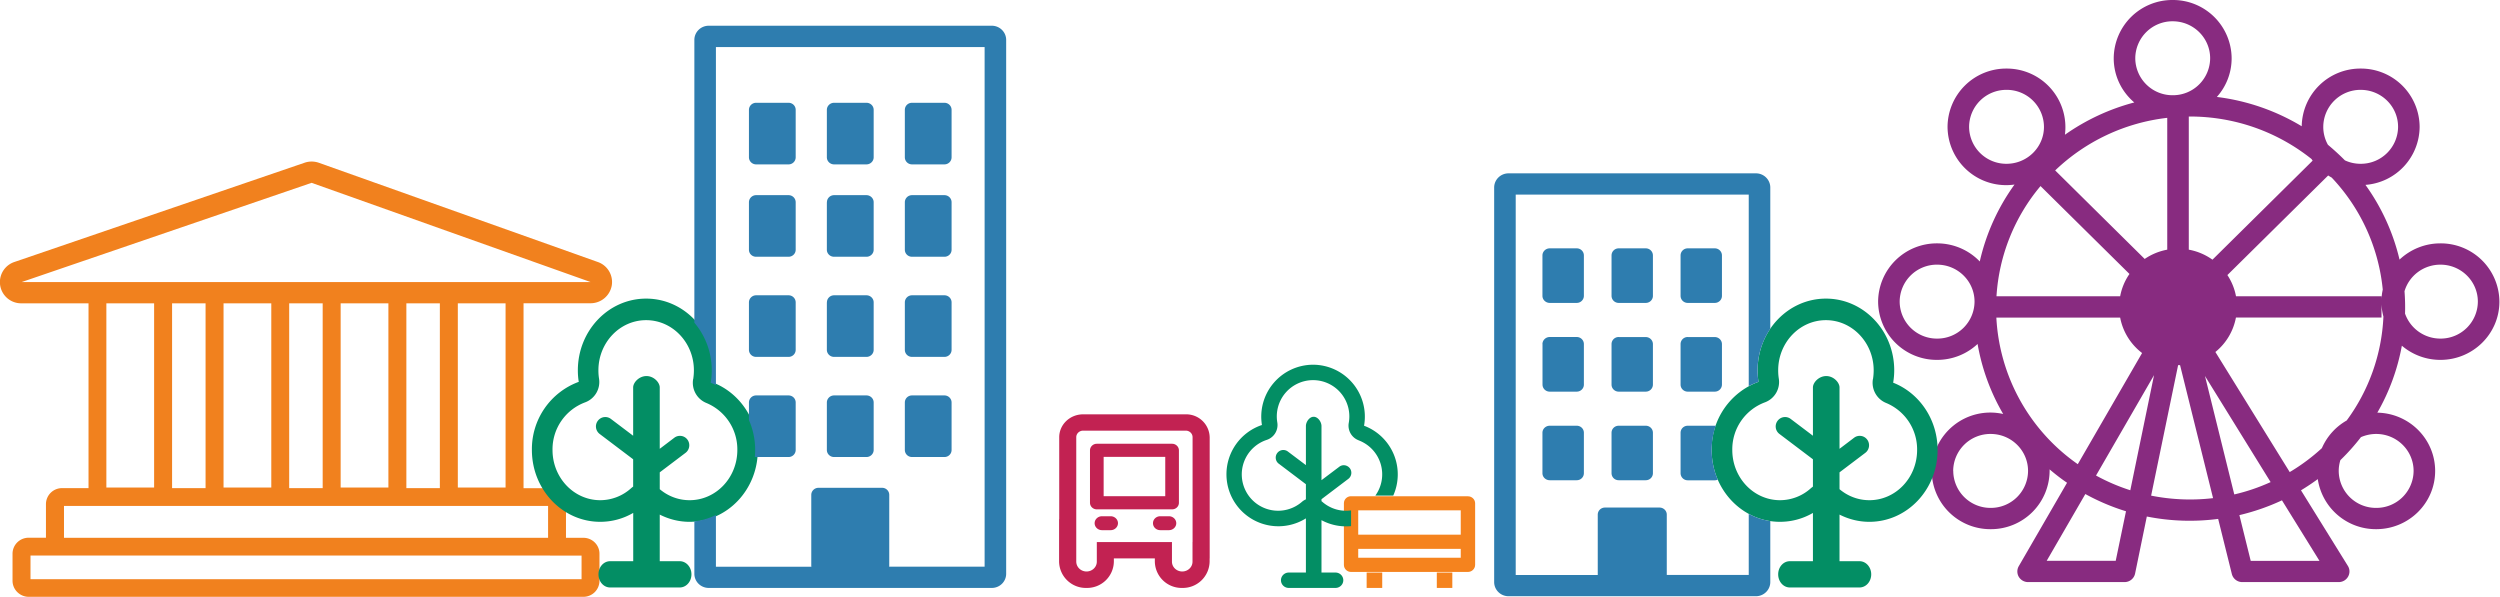
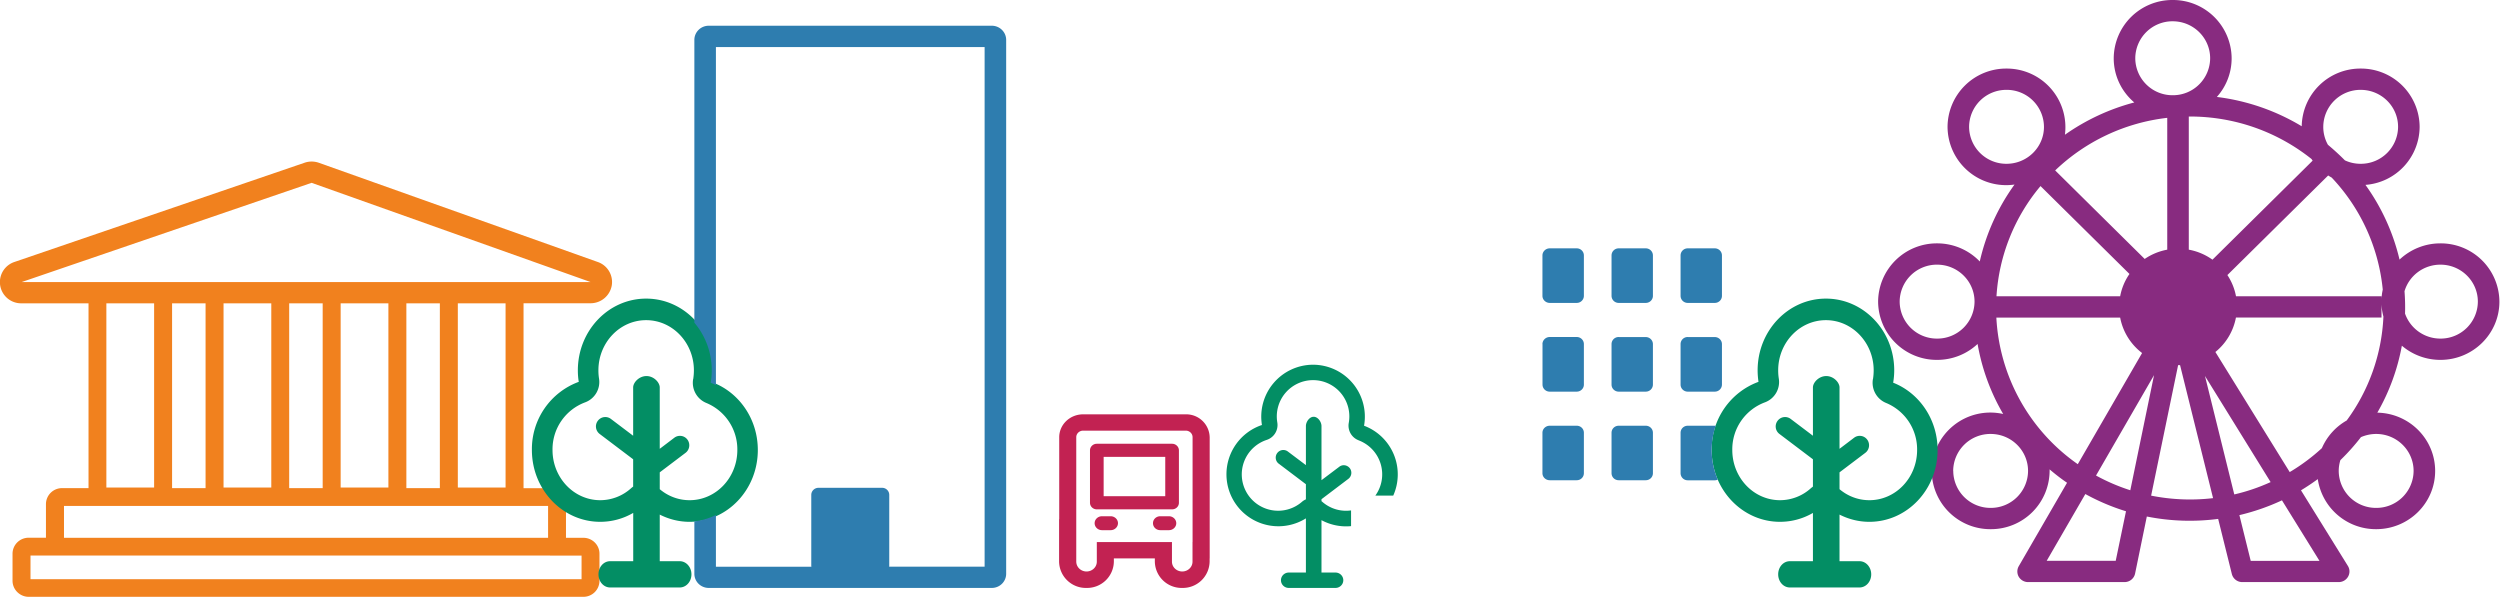
<svg xmlns="http://www.w3.org/2000/svg" viewBox="0 0 377 90" fill="none">
  <g clip-path="url(#clip0)">
    <path fill-rule="evenodd" clip-rule="evenodd" d="M92.25 43.08a3.2 3.2 0 00-2.1-3.57L48.09 24.55a3.28 3.28 0 00-2.16-.01L2.19 39.5a3.2 3.2 0 001.06 6.24h10.1v27.87H9.37a2.42 2.42 0 00-2.44 2.4v5.08H4.33a2.42 2.42 0 00-2.44 2.4v4.1C1.9 88.92 3 90 4.33 90h83.64a2.42 2.42 0 002.43-2.4v-4.1c0-1.33-1.09-2.4-2.43-2.4h-2.62v-5.08c0-1.33-1.09-2.4-2.43-2.4h-3.97V45.73h10.1a3.24 3.24 0 003.2-2.66zM9.65 81.1h73v-4.8h-73v4.8zm73.3 2.68h4.75v3.56H4.6v-3.56h78.34zM25.95 45.74v27.87h5.05V45.74h-5.05zm17.66 0v27.87h5.05V45.74h-5.05zm17.67 0v27.87h5.05V45.74h-5.05zm-20.37 0v27.78h-7.2V45.74h7.2zm10.46 0h7.2v27.78h-7.2V45.74zm-28.13 0v27.78h-7.2V45.74h7.2zm45.8 0h7.2v27.78h-7.2V45.74zm20-3.2H3.25l43.74-14.97 42.06 14.96z" fill="#F1811E" />
    <path fill-rule="evenodd" clip-rule="evenodd" d="M327.64 0a8.84 8.84 0 00-8.89 8.79c0 2.66 1.2 5.05 3.1 6.66a32.5 32.5 0 00-10.46 4.87 8.84 8.84 0 00-8.8-9.98 8.84 8.84 0 00-8.9 8.79 8.84 8.84 0 0010.1 8.7 31.75 31.75 0 00-5.24 11.6 8.91 8.91 0 00-6.44-2.73 8.84 8.84 0 00-8.89 8.79 8.84 8.84 0 008.9 8.78c2.36 0 4.51-.91 6.1-2.4a31.64 31.64 0 003.86 10.56 8.84 8.84 0 00-10.78 8.59 8.84 8.84 0 008.89 8.78 8.84 8.84 0 008.89-9.02c.84.72 1.72 1.4 2.63 2.02l-7.28 12.58a1.6 1.6 0 000 1.6c.3.5.83.8 1.41.8h14.54c.77 0 1.43-.53 1.59-1.28l1.77-8.61a33 33 0 0010.76.36l2.06 8.3c.18.73.83 1.23 1.58 1.23h14.53c.6 0 1.13-.31 1.42-.82.29-.5.28-1.13-.03-1.62l-7.07-11.4c.87-.53 1.72-1.09 2.53-1.69a8.86 8.86 0 008.8 7.55c4.92 0 8.9-3.93 8.9-8.78 0-4.8-3.89-8.7-8.72-8.79a31.58 31.58 0 003.7-10.1 8.92 8.92 0 005.82 2.14c4.9 0 8.89-3.93 8.89-8.78a8.84 8.84 0 00-8.9-8.79c-2.39 0-4.56.94-6.16 2.45a31.74 31.74 0 00-5.14-11.27 8.83 8.83 0 008.17-8.75 8.84 8.84 0 00-8.9-8.79 8.84 8.84 0 00-8.88 8.7 32.51 32.51 0 00-12.8-4.42 8.7 8.7 0 002.23-5.83A8.84 8.84 0 00327.64 0zM322 8.79a5.61 5.61 0 015.64-5.58c3.12 0 5.65 2.5 5.65 5.58a5.61 5.61 0 01-5.65 5.57A5.61 5.61 0 01322 8.8zm28.14 58.79a8.84 8.84 0 013.74-4.17 28.52 28.52 0 005.54-15.67 8.68 8.68 0 01-.29-1.86v2h-21.95a8.75 8.75 0 01-3.1 5.2l11.21 18.11a29.34 29.34 0 004.85-3.61zm2.54 3.44c0-.57.09-1.12.25-1.63a32.25 32.25 0 003.1-3.47c.7-.3 1.48-.48 2.3-.48 3.11 0 5.64 2.5 5.64 5.58a5.61 5.61 0 01-5.64 5.57 5.61 5.61 0 01-5.65-5.57zm10-23.7a31.76 31.76 0 00-.08-3.4c.68-2.32 2.85-4.01 5.42-4.01 3.11 0 5.64 2.5 5.64 5.58a5.61 5.61 0 01-5.64 5.57 5.64 5.64 0 01-5.33-3.74zm-3.36-3.65a28.61 28.61 0 00-7.7-16.89c-.18-.1-.36-.2-.53-.32l-15.2 15.02a8.65 8.65 0 011.3 3.2h21.94v.41c.02-.48.09-.96.19-1.42zm-10.57-19.44l-.18-.26c-5.02-4-11.4-6.4-18.34-6.4h-.16v20.08a8.9 8.9 0 013.57 1.51l15.1-14.93zm7.24.47c-.85 0-1.66-.18-2.38-.52-.81-.82-1.67-1.6-2.56-2.35a5.5 5.5 0 01-.7-2.7 5.61 5.61 0 015.64-5.58c3.12 0 5.64 2.5 5.64 5.58A5.61 5.61 0 01356 24.7zm-53.4-11.15a5.61 5.61 0 00-5.65 5.58 5.61 5.61 0 005.64 5.57c3.12 0 5.65-2.5 5.65-5.57a5.61 5.61 0 00-5.65-5.58zm20.43 39.68a8.75 8.75 0 01-3.3-5.34h-18.67A28.76 28.76 0 00313.33 70l9.7-16.77zm-1.9-11.91c-.69.99-1.17 2.13-1.4 3.36h-18.65a28.55 28.55 0 016.64-16.62l13.42 13.26zm2.3-2.27a8.9 8.9 0 013.4-1.4V17.77a29.26 29.26 0 00-16.9 7.93l13.5 13.35zm9.09 17.65l9.9 16c-1.74.79-3.57 1.42-5.48 1.86l-4.42-17.86zm11.61 18.75c-2.03.95-4.18 1.7-6.42 2.23l1.71 6.9h10.37l-5.66-9.13zm-15.37-20.4l4.98 20.07a29.83 29.83 0 01-9.34-.38l4.07-19.68h.3zm-3.92 1.52l-3.58 17.36a29.27 29.27 0 01-5.17-2.22l8.75-15.14zM314.47 74.5a32.46 32.46 0 006.13 2.6l-1.55 7.47h-10.41l5.83-10.07zm-28-29.01a5.61 5.61 0 015.64-5.58c3.12 0 5.65 2.5 5.65 5.58a5.61 5.61 0 01-5.64 5.57 5.61 5.61 0 01-5.65-5.57zm8.07 25.53a5.61 5.61 0 015.65-5.58c3.12 0 5.64 2.5 5.64 5.58a5.61 5.61 0 01-5.64 5.57 5.61 5.61 0 01-5.64-5.57z" fill="#882B80" />
-     <path fill-rule="evenodd" clip-rule="evenodd" d="M203.74 74.83c-.6 0-1.08.47-1.08 1.06v9.3c0 .58.48 1.06 1.08 1.06h17.62c.6 0 1.09-.48 1.09-1.07V75.9c0-.59-.49-1.06-1.09-1.06h-17.62zm16.54 7.94h-15.46v1.34h15.46v-1.34zm0-2.14v-3.67h-15.46v3.67h15.46z" fill="#F5831E" />
-     <path d="M216.66 86.34h2.35v2.32h-2.34v-2.32zM208.44 86.34h-2.35v2.32h2.35v-2.32z" fill="#F5831E" />
    <path d="M204.89 66.4a2.36 2.36 0 01-1.5-2.61 5.47 5.47 0 10-10.77-.07 2.36 2.36 0 01-1.58 2.61 5.48 5.48 0 105.29 9.35c.18-.16.38-.28.6-.38v-2.28l-4.1-3.1c-.5-.37-.6-1.1-.22-1.6.38-.51 1.1-.61 1.6-.23l2.72 2.05v-5.89c0-.62.52-1.4 1.17-1.4.65 0 1.18.78 1.18 1.4v8.16l2.68-2.02c.5-.39 1.21-.28 1.6.23.37.5.27 1.22-.24 1.6l-4.04 3.06v.3l.13.1a5.42 5.42 0 004.33 1.29v2.37a7.83 7.83 0 01-4.46-.9v7.9h2.11c.65 0 1.18.52 1.18 1.16 0 .64-.53 1.16-1.18 1.16h-7.04c-.66 0-1.18-.52-1.18-1.16 0-.64.53-1.16 1.18-1.16h2.58v-8.17a7.83 7.83 0 01-11.98-6.63 7.84 7.84 0 015.35-7.45A7.83 7.83 0 01198 55a7.83 7.83 0 017.7 9.2 7.84 7.84 0 014.4 10.54h-2.7a5.48 5.48 0 00-2.53-8.34z" fill="#038E64" />
    <path fill-rule="evenodd" clip-rule="evenodd" d="M273.39 77.35a9.86 9.86 0 01-4.97 1.34c-5.68 0-10.3-4.85-10.3-10.83a10.8 10.8 0 017.06-10.28c-.08-.56-.13-1.14-.13-1.73 0-5.98 4.61-10.82 10.3-10.82s10.3 4.84 10.3 10.82c0 .64-.06 1.26-.16 1.86 3.92 1.54 6.7 5.5 6.7 10.15 0 5.98-4.6 10.83-10.29 10.83-1.61 0-3.14-.4-4.5-1.09v7.03h3.02c.97 0 1.76.89 1.76 1.98 0 1.1-.79 1.98-1.76 1.98H269.9c-.97 0-1.75-.89-1.75-1.98 0-1.1.78-1.98 1.75-1.98h3.49v-7.28zm9.05-20.2a3.28 3.28 0 001.97 3.61 7.57 7.57 0 014.69 7.1c0 4.18-3.22 7.57-7.2 7.57-1.7 0-3.27-.62-4.5-1.66v-2.54l3.9-2.95c.61-.47.74-1.36.27-1.99a1.4 1.4 0 00-1.97-.28l-2.2 1.67v-9.25c0-.76-.9-1.72-2-1.72-1.11 0-2.01.96-2.01 1.72v7.28l-3.36-2.54a1.4 1.4 0 00-1.97.29c-.47.62-.35 1.51.28 1.98l5.05 3.82v4.12l-.26.2a6.95 6.95 0 01-4.7 1.85c-3.98 0-7.2-3.39-7.2-7.57a7.55 7.55 0 014.93-7.19 3.27 3.27 0 002.08-3.6c-.06-.4-.09-.8-.09-1.22 0-4.18 3.22-7.57 7.2-7.57 3.97 0 7.2 3.4 7.2 7.57 0 .45-.04.89-.1 1.3zM95.48 77.35a9.86 9.86 0 01-4.97 1.34c-5.68 0-10.3-4.85-10.3-10.83a10.8 10.8 0 017.07-10.28c-.1-.56-.14-1.14-.14-1.73 0-5.98 4.61-10.82 10.3-10.82s10.3 4.84 10.3 10.82c0 .64-.06 1.26-.16 1.86 3.92 1.54 6.7 5.5 6.7 10.15 0 5.98-4.6 10.83-10.29 10.83-1.61 0-3.14-.4-4.5-1.09v7.03h3.02c.97 0 1.76.89 1.76 1.98 0 1.1-.79 1.98-1.76 1.98H92c-.97 0-1.75-.89-1.75-1.98 0-1.1.78-1.98 1.75-1.98h3.49v-7.28zm9.05-20.2a3.28 3.28 0 001.97 3.61 7.57 7.57 0 014.69 7.1c0 4.18-3.22 7.57-7.2 7.57-1.7 0-3.27-.62-4.5-1.66v-2.54l3.9-2.95c.61-.47.74-1.36.27-1.99a1.4 1.4 0 00-1.97-.28l-2.2 1.67v-9.25c0-.76-.9-1.72-2-1.72-1.11 0-2.01.96-2.01 1.72v7.28l-3.36-2.54a1.4 1.4 0 00-1.97.29c-.47.62-.34 1.51.28 1.98l5.05 3.82v4.12a3.2 3.2 0 00-.26.2 6.96 6.96 0 01-4.7 1.85c-3.98 0-7.2-3.39-7.2-7.57a7.55 7.55 0 014.93-7.19 3.27 3.27 0 002.08-3.6c-.06-.4-.09-.8-.09-1.22 0-4.18 3.22-7.57 7.2-7.57s7.2 3.4 7.2 7.57c0 .45-.04.89-.1 1.3z" fill="#038E64" />
    <path d="M107.96 77.66v7.8h14.4a1.11 1.11 0 01-.02-.19V74.63c0-.59.49-1.07 1.09-1.07h9.59c.6 0 1.08.48 1.08 1.07v10.64c0 .06 0 .12-.02.18h14.4V7.1h-40.52v50.97a9.83 9.83 0 00-.79-.35 11.1 11.1 0 00-2.46-9.06V6.02c0-1.18.97-2.14 2.17-2.14h42.68c1.2 0 2.17.96 2.17 2.14v80.5c0 1.19-.97 2.14-2.17 2.14h-42.68c-1.2 0-2.17-.95-2.17-2.14v-7.9a9.84 9.84 0 003.25-.96z" fill="#2E7DAF" />
-     <path d="M113.83 68.9l.2.02h4.88c.6 0 1.08-.48 1.08-1.07V60.7c0-.6-.48-1.07-1.08-1.07h-4.89c-.6 0-1.08.48-1.08 1.07v2.65a11.25 11.25 0 01.89 5.55zM112.94 30.5c0-.59.49-1.07 1.08-1.07h4.9c.59 0 1.07.48 1.07 1.07v7.16c0 .59-.48 1.06-1.08 1.06h-4.89c-.6 0-1.08-.47-1.08-1.06V30.5zM114.02 15.5c-.6 0-1.08.48-1.08 1.07v7.15c0 .59.49 1.07 1.08 1.07h4.9c.59 0 1.07-.48 1.07-1.07v-7.15c0-.6-.48-1.07-1.08-1.07h-4.89zM112.94 45.6c0-.59.49-1.07 1.08-1.07h4.9c.59 0 1.07.48 1.07 1.07v7.15c0 .6-.48 1.07-1.08 1.07h-4.89c-.6 0-1.08-.48-1.08-1.07V45.6zM124.7 30.5c0-.59.48-1.07 1.08-1.07h4.88c.6 0 1.09.48 1.09 1.07v7.16c0 .59-.49 1.06-1.09 1.06h-4.88c-.6 0-1.09-.47-1.09-1.06V30.5zM125.78 15.5c-.6 0-1.09.48-1.09 1.07v7.15c0 .59.49 1.07 1.09 1.07h4.88c.6 0 1.09-.48 1.09-1.07v-7.15c0-.6-.49-1.07-1.09-1.07h-4.88zM124.7 45.6c0-.59.48-1.07 1.08-1.07h4.88c.6 0 1.09.48 1.09 1.07v7.15c0 .6-.49 1.07-1.09 1.07h-4.88c-.6 0-1.09-.48-1.09-1.07V45.6zM125.78 59.63c-.6 0-1.09.48-1.09 1.07v7.15c0 .6.49 1.07 1.09 1.07h4.88c.6 0 1.09-.48 1.09-1.07V60.7c0-.6-.49-1.07-1.09-1.07h-4.88zM137.53 29.43c-.6 0-1.08.48-1.08 1.07v7.16c0 .59.48 1.06 1.08 1.06h4.89c.6 0 1.08-.47 1.08-1.06V30.5c0-.59-.48-1.07-1.08-1.07h-4.89zM136.45 16.57c0-.6.48-1.07 1.08-1.07h4.89c.6 0 1.08.48 1.08 1.07v7.15c0 .59-.48 1.07-1.08 1.07h-4.89c-.6 0-1.08-.48-1.08-1.07v-7.15zM137.53 44.53c-.6 0-1.08.48-1.08 1.07v7.15c0 .6.48 1.07 1.08 1.07h4.89c.6 0 1.08-.48 1.08-1.07V45.6c0-.59-.48-1.07-1.08-1.07h-4.89zM136.45 60.7c0-.6.48-1.07 1.08-1.07h4.89c.6 0 1.08.48 1.08 1.07v7.15c0 .6-.48 1.07-1.08 1.07h-4.89c-.6 0-1.08-.48-1.08-1.07V60.7zM228.57 86.7V29.35h35.14v28.88c.47-.25.97-.47 1.47-.65a11.17 11.17 0 011.78-8v-21.3c0-1.18-.97-2.14-2.16-2.14h-37.31c-1.2 0-2.17.96-2.17 2.14v59.5c0 1.17.97 2.13 2.17 2.13h37.3c1.2 0 2.17-.96 2.17-2.14v-9.19a9.86 9.86 0 01-3.25-1.09v9.21h-12.36v-9.1c0-.58-.49-1.06-1.09-1.06h-8.24c-.6 0-1.08.48-1.08 1.07v9.1h-12.37z" fill="#2E7DAF" />
-     <path d="M258.73 64.2a11.33 11.33 0 00.31 8.13c-.14.06-.29.1-.45.1h-4.08c-.6 0-1.08-.48-1.08-1.08v-6.09c0-.59.48-1.06 1.08-1.06h4.22zM233.7 37.45c-.6 0-1.1.48-1.1 1.07v6.1c0 .58.5 1.06 1.1 1.06h4.07c.6 0 1.08-.48 1.08-1.07v-6.09c0-.59-.48-1.07-1.08-1.07h-4.08zM232.6 51.9c0-.6.5-1.08 1.1-1.08h4.07c.6 0 1.08.48 1.08 1.07V58c0 .58-.48 1.06-1.08 1.06h-4.08c-.6 0-1.08-.48-1.08-1.07V51.9zM233.7 64.2c-.6 0-1.1.47-1.1 1.06v6.1c0 .59.5 1.06 1.1 1.06h4.07c.6 0 1.08-.47 1.08-1.07v-6.09c0-.59-.48-1.06-1.08-1.06h-4.08zM243.02 38.52c0-.59.48-1.07 1.08-1.07h4.08c.6 0 1.08.48 1.08 1.07v6.1c0 .58-.48 1.06-1.08 1.06h-4.08c-.6 0-1.08-.48-1.08-1.07v-6.09zM244.1 50.82c-.6 0-1.08.48-1.08 1.07V58c0 .58.48 1.06 1.08 1.06h4.08c.6 0 1.08-.48 1.08-1.07V51.9c0-.59-.48-1.07-1.08-1.07h-4.08zM243.02 65.26c0-.59.48-1.06 1.08-1.06h4.08c.6 0 1.08.47 1.08 1.06v6.1c0 .59-.48 1.06-1.08 1.06h-4.08c-.6 0-1.08-.47-1.08-1.07v-6.09zM253.43 38.52c0-.59.48-1.07 1.08-1.07h4.08c.6 0 1.08.48 1.08 1.07v6.1c0 .58-.48 1.06-1.08 1.06h-4.08c-.6 0-1.08-.48-1.08-1.07v-6.09zM254.51 50.82c-.6 0-1.08.48-1.08 1.07V58c0 .58.48 1.06 1.08 1.06h4.08c.6 0 1.08-.48 1.08-1.07V51.9c0-.59-.48-1.07-1.08-1.07h-4.08z" fill="#2E7DAF" />
+     <path d="M258.73 64.2a11.33 11.33 0 00.31 8.13c-.14.06-.29.1-.45.1h-4.08c-.6 0-1.08-.48-1.08-1.08v-6.09c0-.59.48-1.06 1.08-1.06h4.22zM233.7 37.45c-.6 0-1.1.48-1.1 1.07v6.1c0 .58.5 1.06 1.1 1.06h4.07c.6 0 1.08-.48 1.08-1.07v-6.09c0-.59-.48-1.07-1.08-1.07h-4.08zM232.6 51.9c0-.6.5-1.08 1.1-1.08h4.07c.6 0 1.08.48 1.08 1.07V58c0 .58-.48 1.06-1.08 1.06h-4.08c-.6 0-1.08-.48-1.08-1.07V51.9zM233.7 64.2c-.6 0-1.1.47-1.1 1.06v6.1c0 .59.5 1.06 1.1 1.06h4.07c.6 0 1.08-.47 1.08-1.07v-6.09c0-.59-.48-1.06-1.08-1.06h-4.08zM243.02 38.52c0-.59.48-1.07 1.08-1.07h4.08c.6 0 1.08.48 1.08 1.07v6.1c0 .58-.48 1.06-1.08 1.06h-4.08c-.6 0-1.08-.48-1.08-1.07zM244.1 50.82c-.6 0-1.08.48-1.08 1.07V58c0 .58.48 1.06 1.08 1.06h4.08c.6 0 1.08-.48 1.08-1.07V51.9c0-.59-.48-1.07-1.08-1.07h-4.08zM243.02 65.26c0-.59.48-1.06 1.08-1.06h4.08c.6 0 1.08.47 1.08 1.06v6.1c0 .59-.48 1.06-1.08 1.06h-4.08c-.6 0-1.08-.47-1.08-1.07v-6.09zM253.43 38.52c0-.59.48-1.07 1.08-1.07h4.08c.6 0 1.08.48 1.08 1.07v6.1c0 .58-.48 1.06-1.08 1.06h-4.08c-.6 0-1.08-.48-1.08-1.07v-6.09zM254.51 50.82c-.6 0-1.08.48-1.08 1.07V58c0 .58.48 1.06 1.08 1.06h4.08c.6 0 1.08-.48 1.08-1.07V51.9c0-.59-.48-1.07-1.08-1.07h-4.08z" fill="#2E7DAF" />
    <path fill-rule="evenodd" clip-rule="evenodd" d="M182.4 84.22h.02V65.94a3.54 3.54 0 00-3.6-3.46h-15.48c-2 0-3.61 1.55-3.61 3.46v12.35h-.02v6.42a4.04 4.04 0 004.14 3.95 4.04 4.04 0 004.12-3.95v-.5h6.18v.5a4.04 4.04 0 004.13 3.95 4.04 4.04 0 004.13-3.95v-.5zm-20.1.5V65.93c0-.55.47-.99 1.04-.99h15.47c.57 0 1.03.44 1.03.99v15.8h-.01v2.97c0 .82-.7 1.48-1.55 1.48-.85 0-1.55-.66-1.55-1.48v-2.96H165.4v2.96c0 .82-.7 1.48-1.55 1.48-.85 0-1.54-.66-1.55-1.48zm4.13-9.89V68.9h9.29v5.93h-9.29zm-2.06-6.91c0-.55.46-1 1.03-1h11.35c.57 0 1.03.45 1.03 1v7.9c0 .55-.46.99-1.03.99H165.4c-.57 0-1.03-.44-1.03-1v-7.9zm10.6 9.93c-.62 0-1.1.47-1.1 1.05 0 .58.48 1.05 1.1 1.05h1.31c.6 0 1.1-.47 1.1-1.05 0-.58-.5-1.05-1.1-1.05h-1.32zm-9.9 1.05c0-.58.5-1.05 1.1-1.05h1.32c.6 0 1.1.47 1.1 1.05 0 .58-.5 1.05-1.1 1.05h-1.32c-.6 0-1.1-.47-1.1-1.05z" fill="#C22252" />
  </g>
  <defs>
    <clipPath id="clip0">
      <path fill="#fff" d="M0 0h377v90H0z" />
    </clipPath>
  </defs>
</svg>